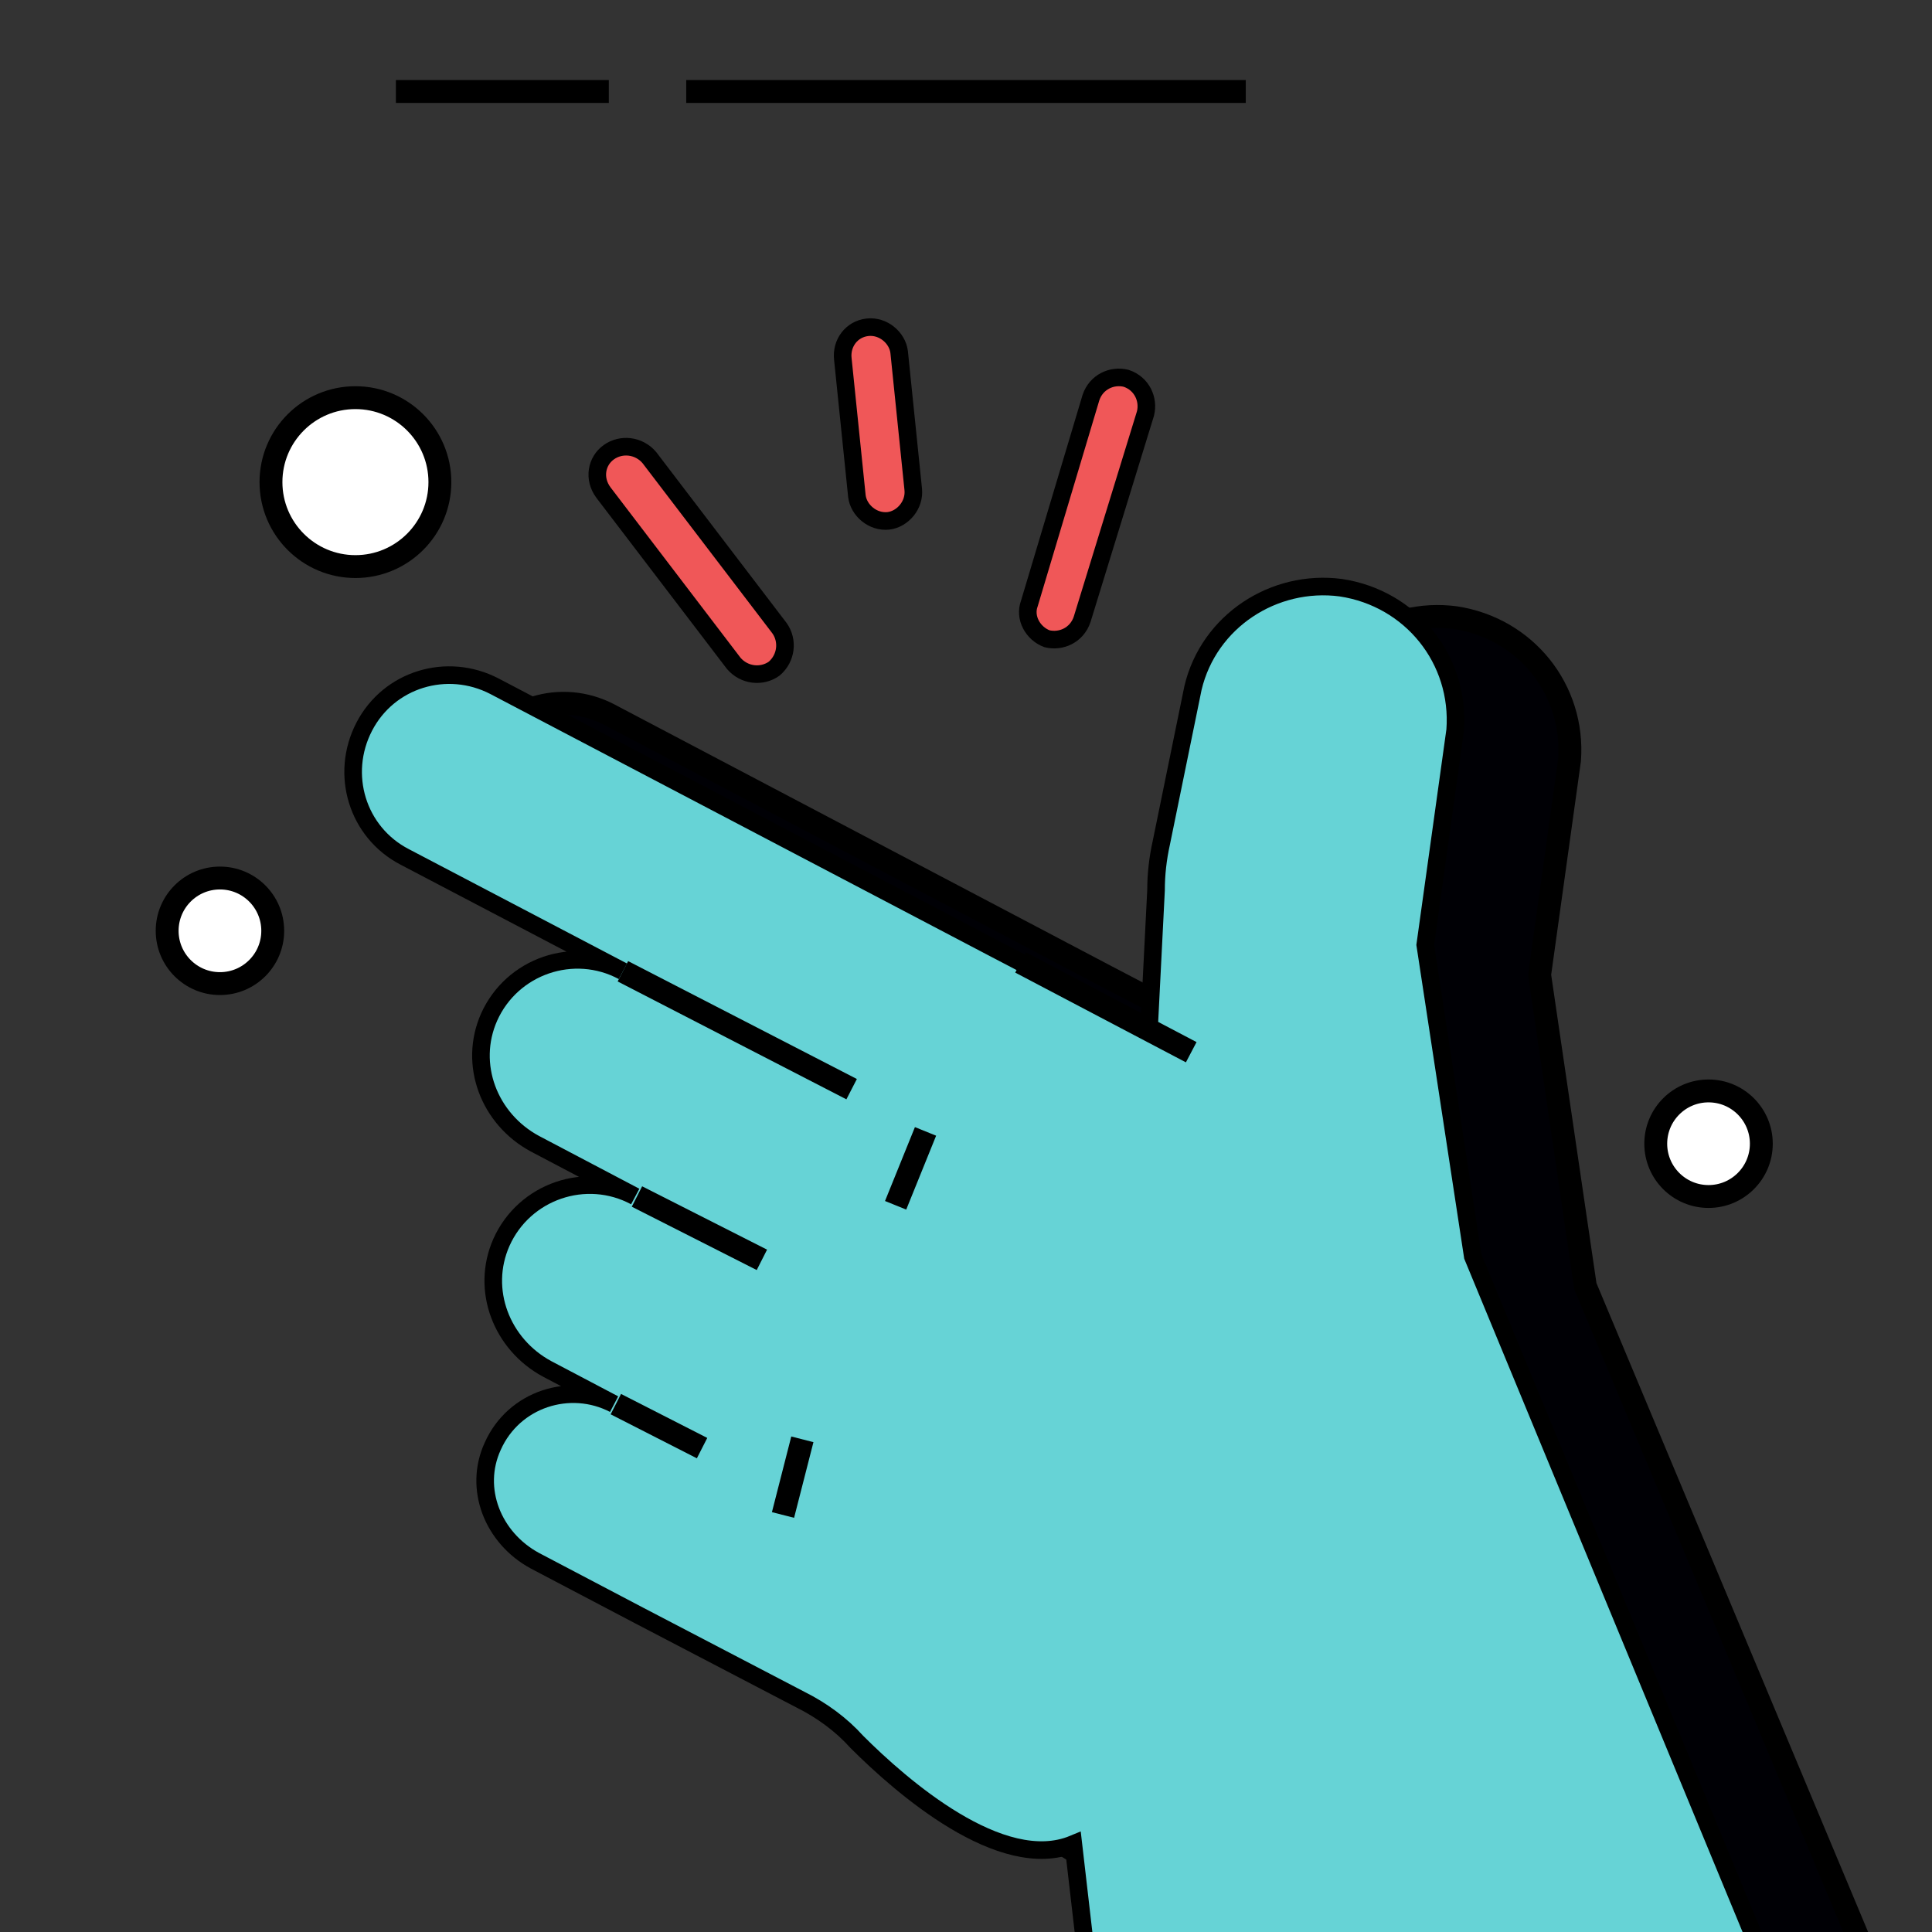
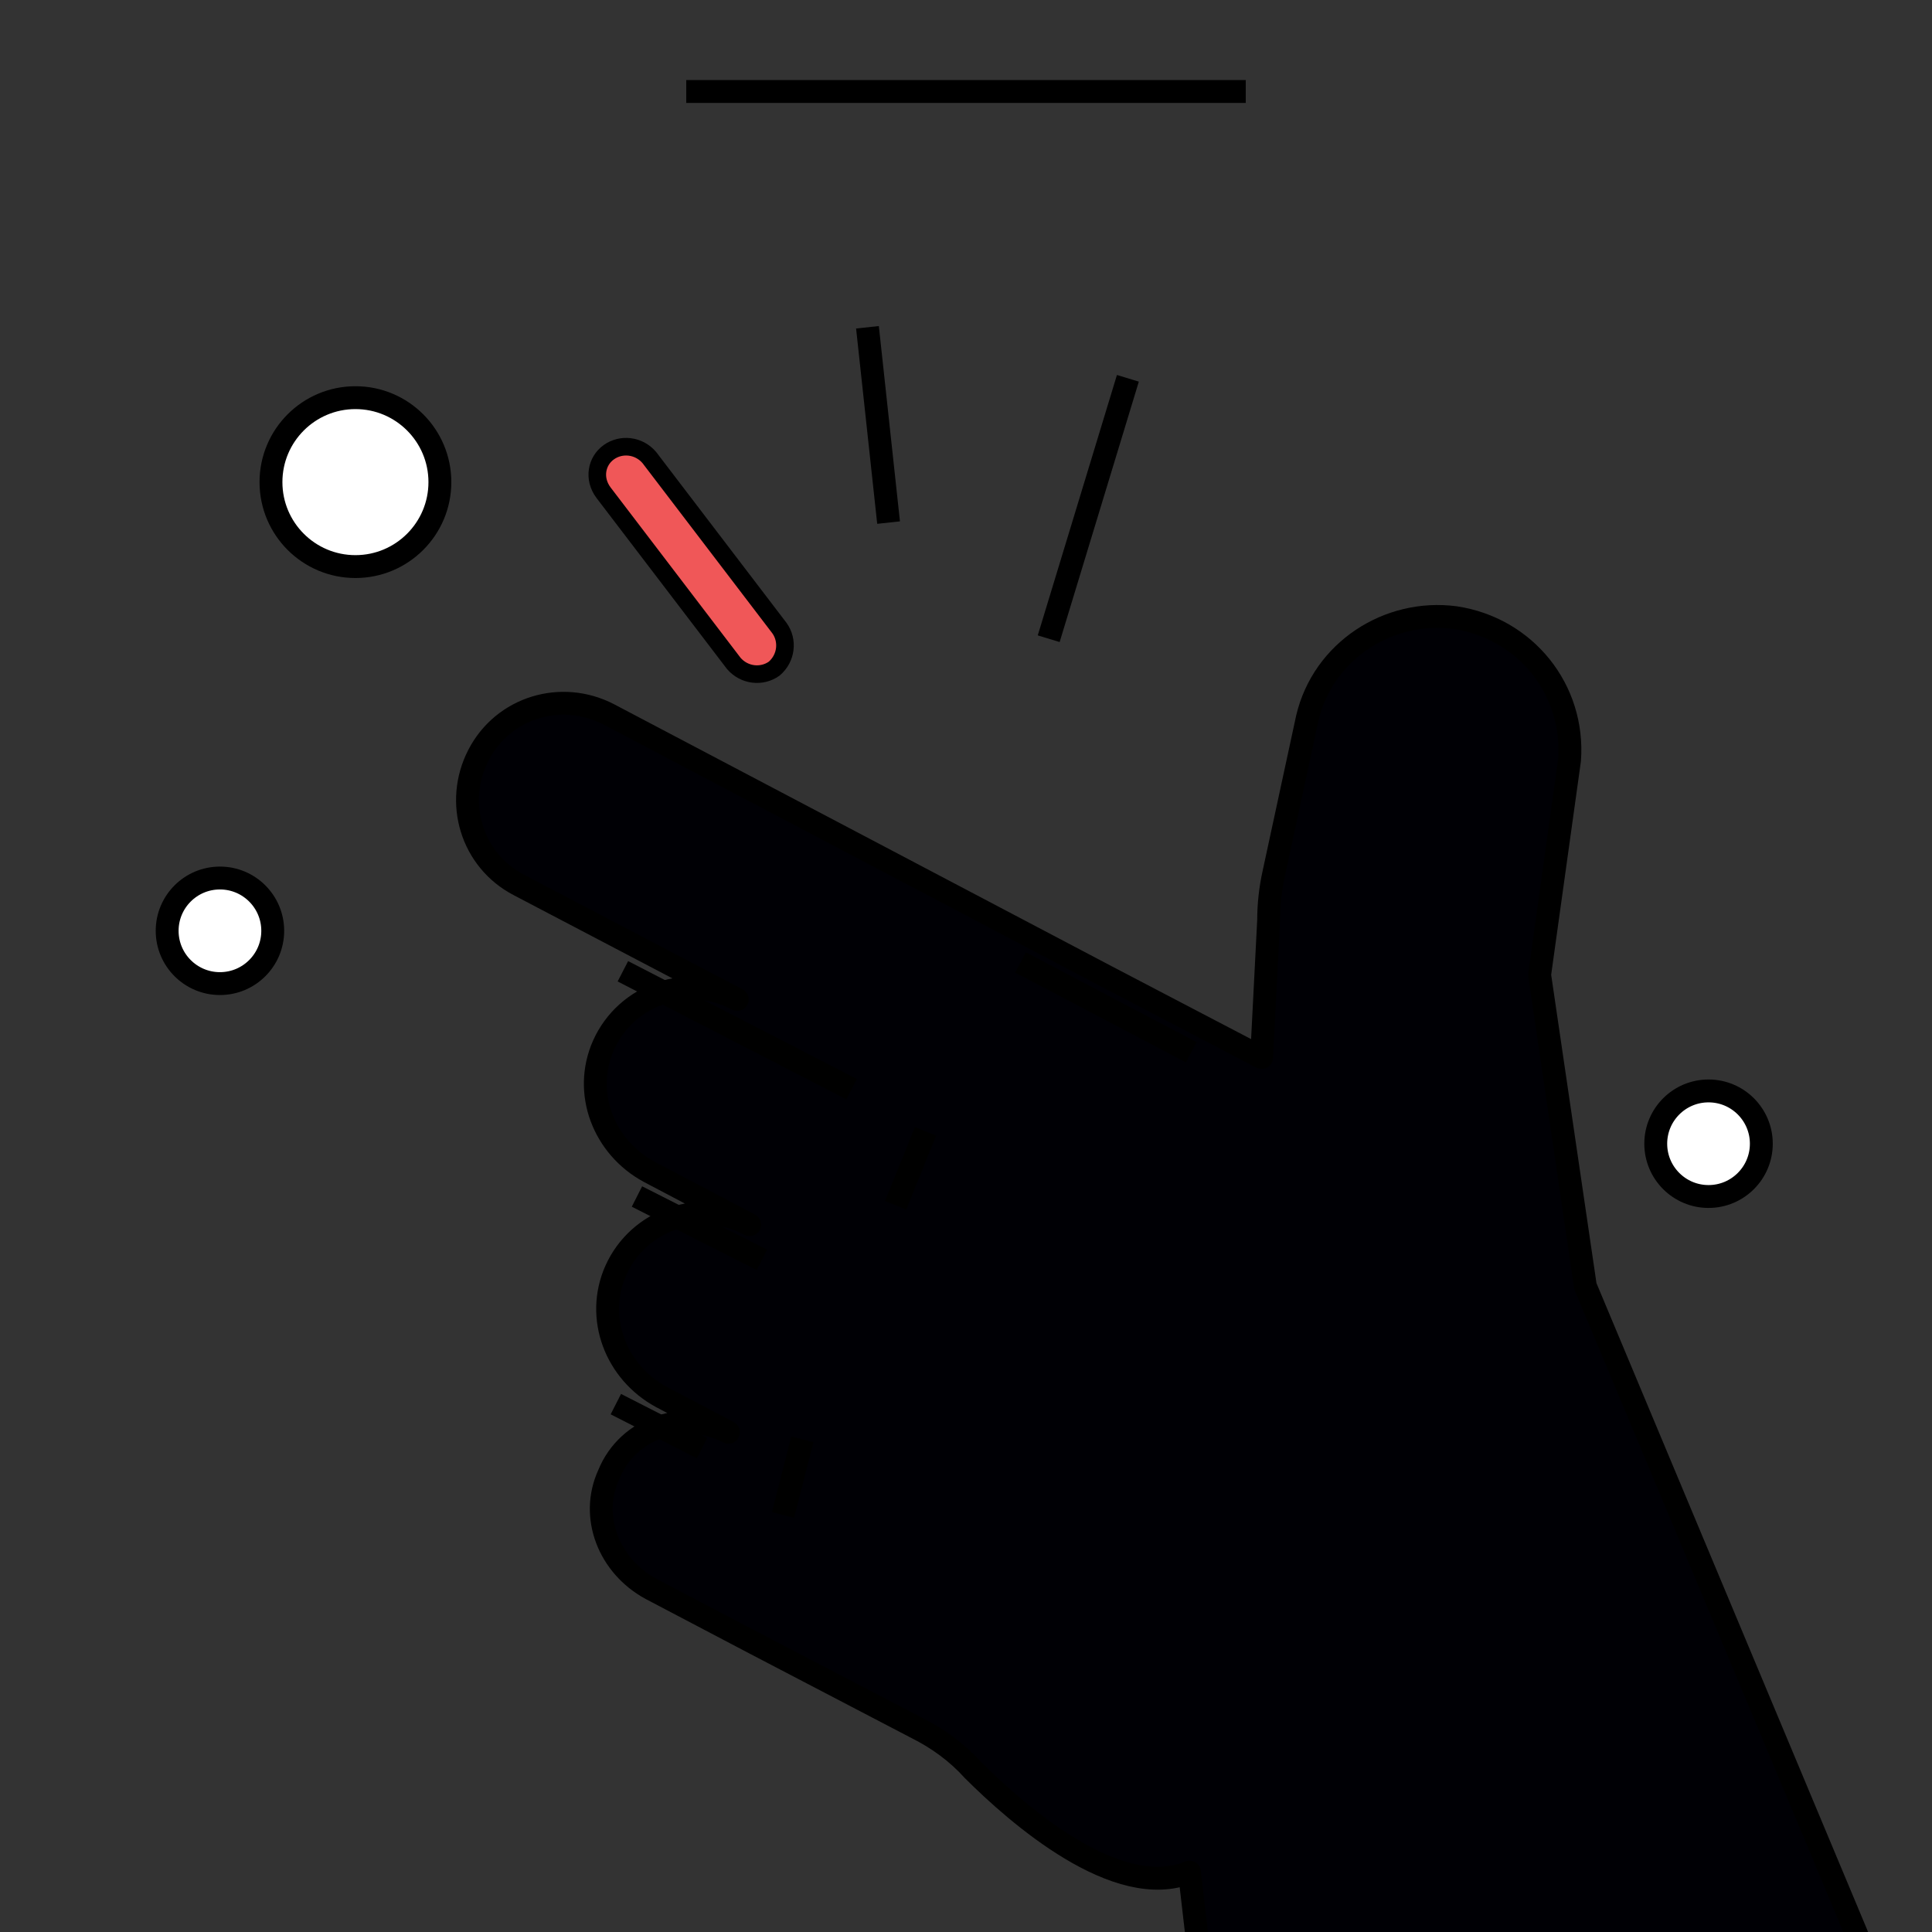
<svg xmlns="http://www.w3.org/2000/svg" xmlns:xlink="http://www.w3.org/1999/xlink" version="1.1" id="Capa_1" x="0px" y="0px" viewBox="0 0 109.8 109.8" style="enable-background:new 0 0 109.8 109.8;" xml:space="preserve">
  <rect x="0" y="0" width="109.8" height="109.8" fill="#333333" stroke="none" />
  <style type="text/css">
	.st0{clip-path:url(#SVGID_00000164479478769840318950000004192536356869081744_);}
	.st1{fill:#000005;stroke:#000000;stroke-width:1.3;stroke-linejoin:round;}
	.st2{fill:#66D3D6;stroke:#000000;stroke-miterlimit:10;}
	.st3{fill:none;stroke:#000000;stroke-width:1.3;stroke-linejoin:round;}
	.st4{fill:#F05758;stroke:#000000;stroke-miterlimit:10;}
	.st5{fill:#FFFFFF;stroke:#000000;stroke-width:1.3;stroke-linejoin:round;}
	.st6{fill:none;stroke:#000000;stroke-width:1.3;stroke-miterlimit:10;}
</style>
  <g id="a">
</g>
  <g id="b">
    <g id="c">
      <g>
        <g>
          <defs>
            <rect id="SVGID_1_" width="109.8" height="109.8" />
          </defs>
          <clipPath id="SVGID_00000047019407906091214290000005714841595429950141_">
            <use xlink:href="#SVGID_1_" style="overflow:visible;" />
          </clipPath>
          <g style="clip-path:url(#SVGID_00000047019407906091214290000005714841595429950141_);">
            <g>
              <g>
                <path class="st1" d="M71.7,60.1l-8.8-4.6L34.6,40.6c-2.7-1.4-6-0.4-7.4,2.3l0,0c-1.4,2.7-0.4,6,2.3,7.4l12.4,6.5         c-2.8-1.5-6.3-0.3-7.6,2.6c-1.2,2.7,0,5.8,2.6,7.2l5.7,3c-2.8-1.5-6.3-0.3-7.6,2.6c-1.2,2.7,0,5.8,2.6,7.2l3.8,2         c-2.5-1.3-5.7-0.3-6.8,2.4c-1.1,2.4,0,5.2,2.4,6.5l5.9,3.1l9.2,4.8c1.2,0.6,2.3,1.4,3.2,2.4c2.5,2.5,8.2,7.5,12.3,5.8         l2.6,22.5l39.2-9.7L90.1,73.1l-2.6-17.7l1.7-12.2c0.3-4-2.5-7.5-6.5-8.1l0,0c-3.8-0.5-7.5,1.9-8.4,5.7l-1.9,8.8         c-0.2,0.9-0.3,1.8-0.3,2.7L71.7,60.1L71.7,60.1z" />
-                 <path class="st2" d="M65.3,58.5l-8.8-4.6L28.1,39c-2.7-1.4-6-0.4-7.4,2.3l0,0c-1.4,2.7-0.4,6,2.3,7.4l12.4,6.5         c-2.8-1.5-6.3-0.3-7.6,2.6c-1.2,2.7,0,5.8,2.6,7.2l5.7,3c-2.8-1.5-6.3-0.3-7.6,2.6c-1.2,2.7,0,5.8,2.6,7.2l3.8,2         c-2.5-1.3-5.7-0.3-6.9,2.4c-1.1,2.4,0,5.2,2.4,6.5l5.9,3.1l9.2,4.8c1.2,0.6,2.3,1.4,3.2,2.4c2.5,2.5,8.2,7.5,12.3,5.8         l2.6,22.5l39.2-9.7L83.7,71.4L81,53.7l1.7-12.2c0.3-4-2.5-7.5-6.5-8.1l0,0c-3.8-0.5-7.5,1.9-8.4,5.7L66,47.9         c-0.2,0.9-0.3,1.8-0.3,2.7L65.3,58.5L65.3,58.5z" />
                <line class="st3" x1="35.4" y1="55.2" x2="48.4" y2="61.9" />
                <line class="st3" x1="36.2" y1="68" x2="43.3" y2="71.6" />
                <line class="st3" x1="35" y1="79.8" x2="39.9" y2="82.3" />
                <line class="st3" x1="58" y1="54.7" x2="67.7" y2="59.8" />
                <g>
-                   <line class="st3" x1="34.6" y1="25.7" x2="43.9" y2="38" />
                  <path class="st4" d="M34.6,25.7L34.6,25.7c0.7-0.5,1.7-0.4,2.3,0.3l7.4,9.7c0.5,0.7,0.4,1.7-0.3,2.3h0          c-0.7,0.5-1.7,0.4-2.3-0.3l-7.4-9.7C33.7,27.2,33.9,26.2,34.6,25.7z" />
                </g>
                <g>
                  <line class="st3" x1="64.1" y1="21.5" x2="59.6" y2="36.3" />
-                   <path class="st4" d="M58.5,34.3L62,22.6c0.3-0.9,1.2-1.3,2-1.1l0,0c0.9,0.3,1.3,1.2,1.1,2l-3.6,11.7c-0.3,0.9-1.2,1.3-2,1.1          l0,0C58.7,36,58.2,35.1,58.5,34.3z" />
                </g>
                <g>
                  <line class="st3" x1="49.3" y1="18.6" x2="50.5" y2="29.7" />
-                   <path class="st4" d="M49.3,18.6L49.3,18.6c0.9-0.1,1.7,0.6,1.8,1.4l0.8,7.8c0.1,0.9-0.6,1.7-1.4,1.8l0,0          c-0.9,0.1-1.7-0.6-1.8-1.4l-0.8-7.8C47.8,19.5,48.4,18.7,49.3,18.6z" />
                </g>
                <circle class="st5" cx="97.1" cy="65" r="3" />
                <circle class="st5" cx="12.5" cy="52.9" r="3" />
                <circle class="st5" cx="20.2" cy="27.4" r="4.8" />
              </g>
              <line class="st3" x1="52.6" y1="64.3" x2="50.9" y2="68.5" />
              <line class="st3" x1="45.6" y1="81.8" x2="44.5" y2="86.1" />
            </g>
          </g>
        </g>
-         <line class="st6" x1="22.5" y1="5.2" x2="34.6" y2="5.2" />
        <line class="st6" x1="39" y1="5.2" x2="70.8" y2="5.2" />
      </g>
    </g>
  </g>
</svg>